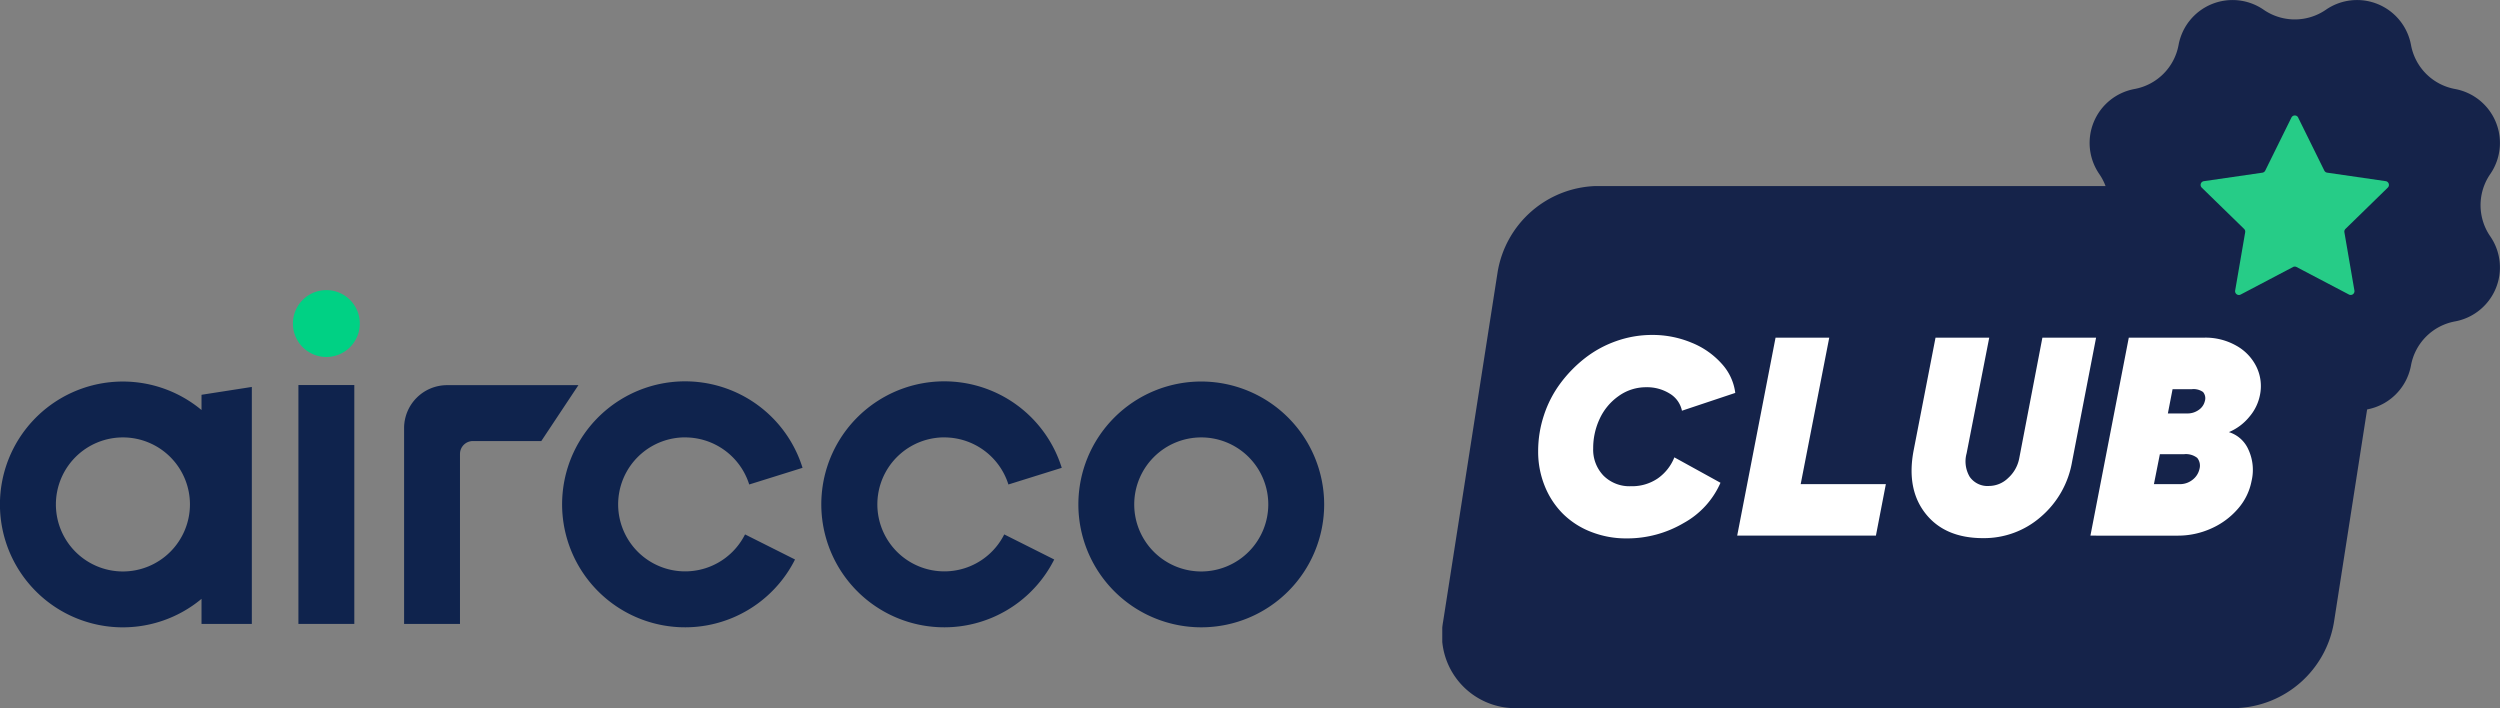
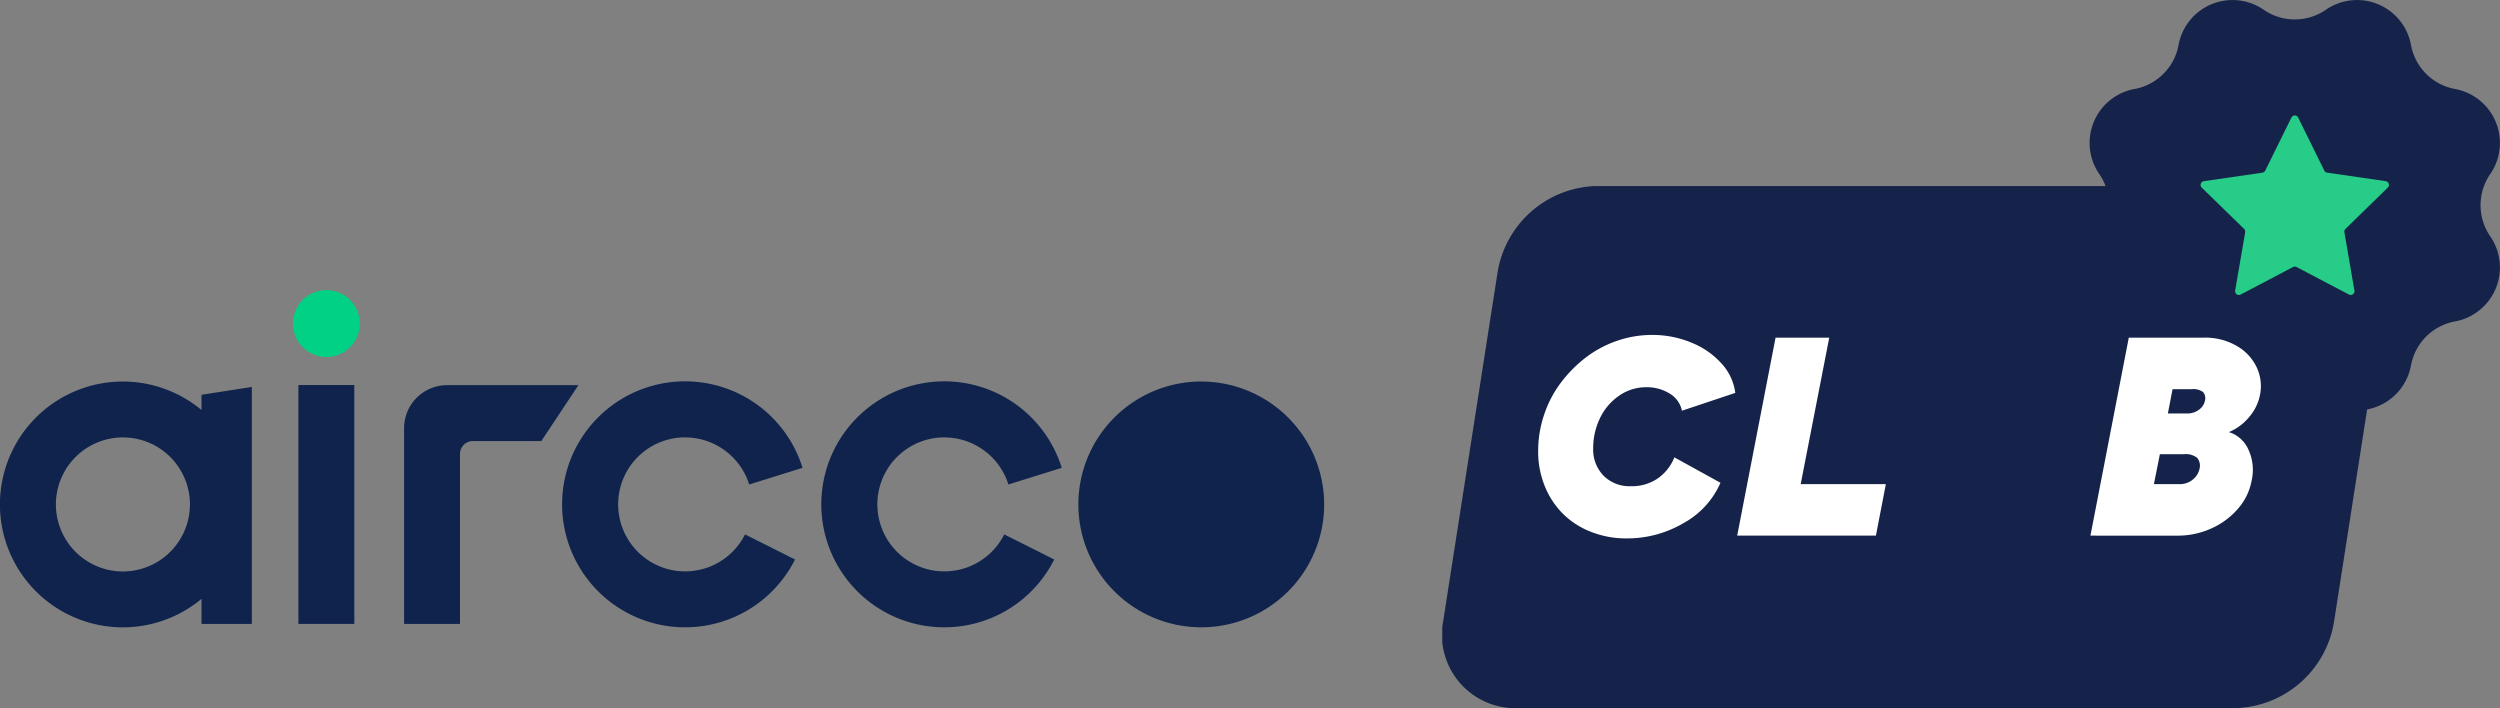
<svg xmlns="http://www.w3.org/2000/svg" id="Groupe_3239" data-name="Groupe 3239" width="299.03" height="84.702" viewBox="0 0 299.03 84.702">
  <rect x="0" y="0" width="299.03" height="84.702" fill="#808080" stroke="none" />
  <defs>
    <clipPath id="clip-path">
      <rect id="Rectangle_549" data-name="Rectangle 549" width="126.517" height="84.702" fill="none" />
    </clipPath>
  </defs>
  <g id="Groupe_3234" data-name="Groupe 3234" transform="translate(172.513 0)">
    <g id="Groupe_3233" data-name="Groupe 3233">
      <g id="Groupe_3232" data-name="Groupe 3232" transform="translate(0 0)">
        <g id="Groupe_3231" data-name="Groupe 3231" clip-path="url(#clip-path)">
          <path id="Tracé_4323" data-name="Tracé 4323" d="M62.013,1.165h0A6.561,6.561,0,0,1,72.19,5.38a6.558,6.558,0,0,0,5.266,5.266A6.561,6.561,0,0,1,81.67,20.822a6.558,6.558,0,0,0,0,7.448,6.561,6.561,0,0,1-4.215,10.176,6.558,6.558,0,0,0-5.266,5.266,6.561,6.561,0,0,1-10.176,4.215,6.558,6.558,0,0,0-7.448,0,6.561,6.561,0,0,1-10.176-4.215,6.558,6.558,0,0,0-5.266-5.266A6.561,6.561,0,0,1,34.908,28.27a6.558,6.558,0,0,0,0-7.448,6.561,6.561,0,0,1,4.215-10.176A6.558,6.558,0,0,0,44.389,5.38,6.561,6.561,0,0,1,54.565,1.165a6.558,6.558,0,0,0,7.448,0" transform="translate(43.681 -0.001)" fill="#15234a" />
          <path id="Tracé_4324" data-name="Tracé 4324" d="M94.877,72.149H8.988A8.777,8.777,0,0,1,.1,61.81L6.614,20.036A12.3,12.3,0,0,1,18.405,9.7h85.888a8.776,8.776,0,0,1,8.884,10.339l-6.51,41.774A12.3,12.3,0,0,1,94.877,72.149" transform="translate(-0.001 12.552)" fill="#15234a" />
          <path id="Tracé_4325" data-name="Tracé 4325" d="M26.809,35.144a10.113,10.113,0,0,1-4.4,4.814,13.28,13.28,0,0,1-6.828,1.84,11.4,11.4,0,0,1-4.3-.8A9.8,9.8,0,0,1,7.92,38.81,9.9,9.9,0,0,1,5.773,35.5,10.931,10.931,0,0,1,5,31.362a13.639,13.639,0,0,1,.693-4.3,13.354,13.354,0,0,1,1.973-3.82,15.628,15.628,0,0,1,2.955-3.022,13.192,13.192,0,0,1,3.749-2.033,12.757,12.757,0,0,1,4.252-.725,12.11,12.11,0,0,1,4.763.941,9.637,9.637,0,0,1,3.6,2.535,6.332,6.332,0,0,1,1.592,3.458L22.2,26.526a3.129,3.129,0,0,0-1.478-2.056,5.11,5.11,0,0,0-2.781-.753,5.6,5.6,0,0,0-3.32,1.058,6.819,6.819,0,0,0-2.262,2.717,8.232,8.232,0,0,0-.776,3.524A4.473,4.473,0,0,0,12.824,34.3a4.383,4.383,0,0,0,3.27,1.255,5.445,5.445,0,0,0,3.226-.941,5.607,5.607,0,0,0,1.973-2.51Z" transform="translate(6.469 22.601)" fill="#fff" />
          <path id="Tracé_4326" data-name="Tracé 4326" d="M19.963,17.6h6.422L22.969,35.122H33.156l-1.189,6.158H15.374Z" transform="translate(19.902 22.787)" fill="#fff" />
-           <path id="Tracé_4327" data-name="Tracé 4327" d="M33.009,41.579q-4.557,0-6.877-2.939t-1.411-7.611L27.328,17.6h6.425L31.045,31.442a3.619,3.619,0,0,0,.379,2.813,2.6,2.6,0,0,0,2.329,1.083,3.294,3.294,0,0,0,2.262-.95,4.229,4.229,0,0,0,1.322-2.336L40.111,17.6h6.422L43.66,32.449a11.13,11.13,0,0,1-3.749,6.594,10.306,10.306,0,0,1-6.9,2.535" transform="translate(31.671 22.788)" fill="#fff" />
          <path id="Tracé_4328" data-name="Tracé 4328" d="M33.788,41.282,38.377,17.6h9.068a7.46,7.46,0,0,1,3.772.95,5.815,5.815,0,0,1,2.428,2.535,5.272,5.272,0,0,1,.42,3.384,5.671,5.671,0,0,1-1.255,2.584A6.292,6.292,0,0,1,50.35,28.9a3.751,3.751,0,0,1,2.329,2.079,5.772,5.772,0,0,1,.379,3.781,7.021,7.021,0,0,1-1.65,3.336,9.069,9.069,0,0,1-3.2,2.345,9.64,9.64,0,0,1-3.956.842Zm7.595-6.158h3.088a2.412,2.412,0,0,0,1.519-.514,2.238,2.238,0,0,0,.842-1.3,1.475,1.475,0,0,0-.273-1.329,2.206,2.206,0,0,0-1.592-.438H42.094Zm1.668-8.455H45.38a2.293,2.293,0,0,0,1.354-.42,1.769,1.769,0,0,0,.743-1.067,1.144,1.144,0,0,0-.223-1.081,1.961,1.961,0,0,0-1.331-.337H43.613Z" transform="translate(43.739 22.786)" fill="#fff" />
          <path id="Tracé_4329" data-name="Tracé 4329" d="M51.2,6.271l3.13,6.344a.462.462,0,0,0,.342.248l7,1.016a.454.454,0,0,1,.252.773L56.863,19.59a.451.451,0,0,0-.131.4l1.2,6.973a.452.452,0,0,1-.656.477L51.009,24.15a.457.457,0,0,0-.422,0l-6.262,3.293a.454.454,0,0,1-.659-.477l1.2-6.973a.456.456,0,0,0-.128-.4l-5.066-4.938a.453.453,0,0,1,.25-.773l7-1.016a.458.458,0,0,0,.342-.248l3.132-6.344a.453.453,0,0,1,.812,0" transform="translate(51.172 7.789)" fill="#26cc87" />
        </g>
      </g>
    </g>
  </g>
  <g id="Groupe_3238" data-name="Groupe 3238" transform="translate(0 34.701)">
    <path id="Tracé_3685" data-name="Tracé 3685" d="M231.306,4a4,4,0,1,0-4,4,4,4,0,0,0,4-4" transform="translate(-188.27 -0.001)" fill="#00d184" />
    <path id="Tracé_3686" data-name="Tracé 3686" d="M258.034,25.292a5.145,5.145,0,0,0-5.146,5.146V53.849h6.686V33.522a1.544,1.544,0,0,1,1.544-1.544H269.3l4.439-6.686Z" transform="translate(-204.554 -13.924)" fill="#0f234d" />
    <rect id="Rectangle_42" data-name="Rectangle 42" width="6.686" height="28.573" transform="translate(35.694 11.354)" fill="#0f234d" />
-     <path id="Tracé_3687" data-name="Tracé 3687" d="M447.01,24.325a14.7,14.7,0,1,0,14.7,14.7,14.721,14.721,0,0,0-14.7-14.7m0,22.72a8.017,8.017,0,1,1,8.016-8.017,8.029,8.029,0,0,1-8.016,8.017" transform="translate(-303.324 -13.392)" fill="#0f234d" />
+     <path id="Tracé_3687" data-name="Tracé 3687" d="M447.01,24.325a14.7,14.7,0,1,0,14.7,14.7,14.721,14.721,0,0,0-14.7-14.7m0,22.72" transform="translate(-303.324 -13.392)" fill="#0f234d" />
    <path id="Tracé_3688" data-name="Tracé 3688" d="M378.665,31.011a8.039,8.039,0,0,1,7.656,5.63l6.379-1.993a14.711,14.711,0,1,0-.9,10.965l-5.977-3a8.014,8.014,0,1,1-7.161-11.607" transform="translate(-265.703 -13.392)" fill="#0f234d" />
    <path id="Tracé_3689" data-name="Tracé 3689" d="M169.458,25.916v1.819a14.7,14.7,0,1,0,0,22.586v3h6.018V24.974l-5.924.923Zm-9.4,21.129a8.017,8.017,0,1,1,8.016-8.017,8.027,8.027,0,0,1-8.016,8.017" transform="translate(-145.354 -13.392)" fill="#0f234d" />
    <path id="Tracé_3690" data-name="Tracé 3690" d="M309.69,31.011a8.039,8.039,0,0,1,7.655,5.63l6.379-1.993a14.711,14.711,0,1,0-.9,10.965l-5.978-3a8.014,8.014,0,1,1-7.161-11.607" transform="translate(-227.73 -13.392)" fill="#0f234d" />
  </g>
</svg>